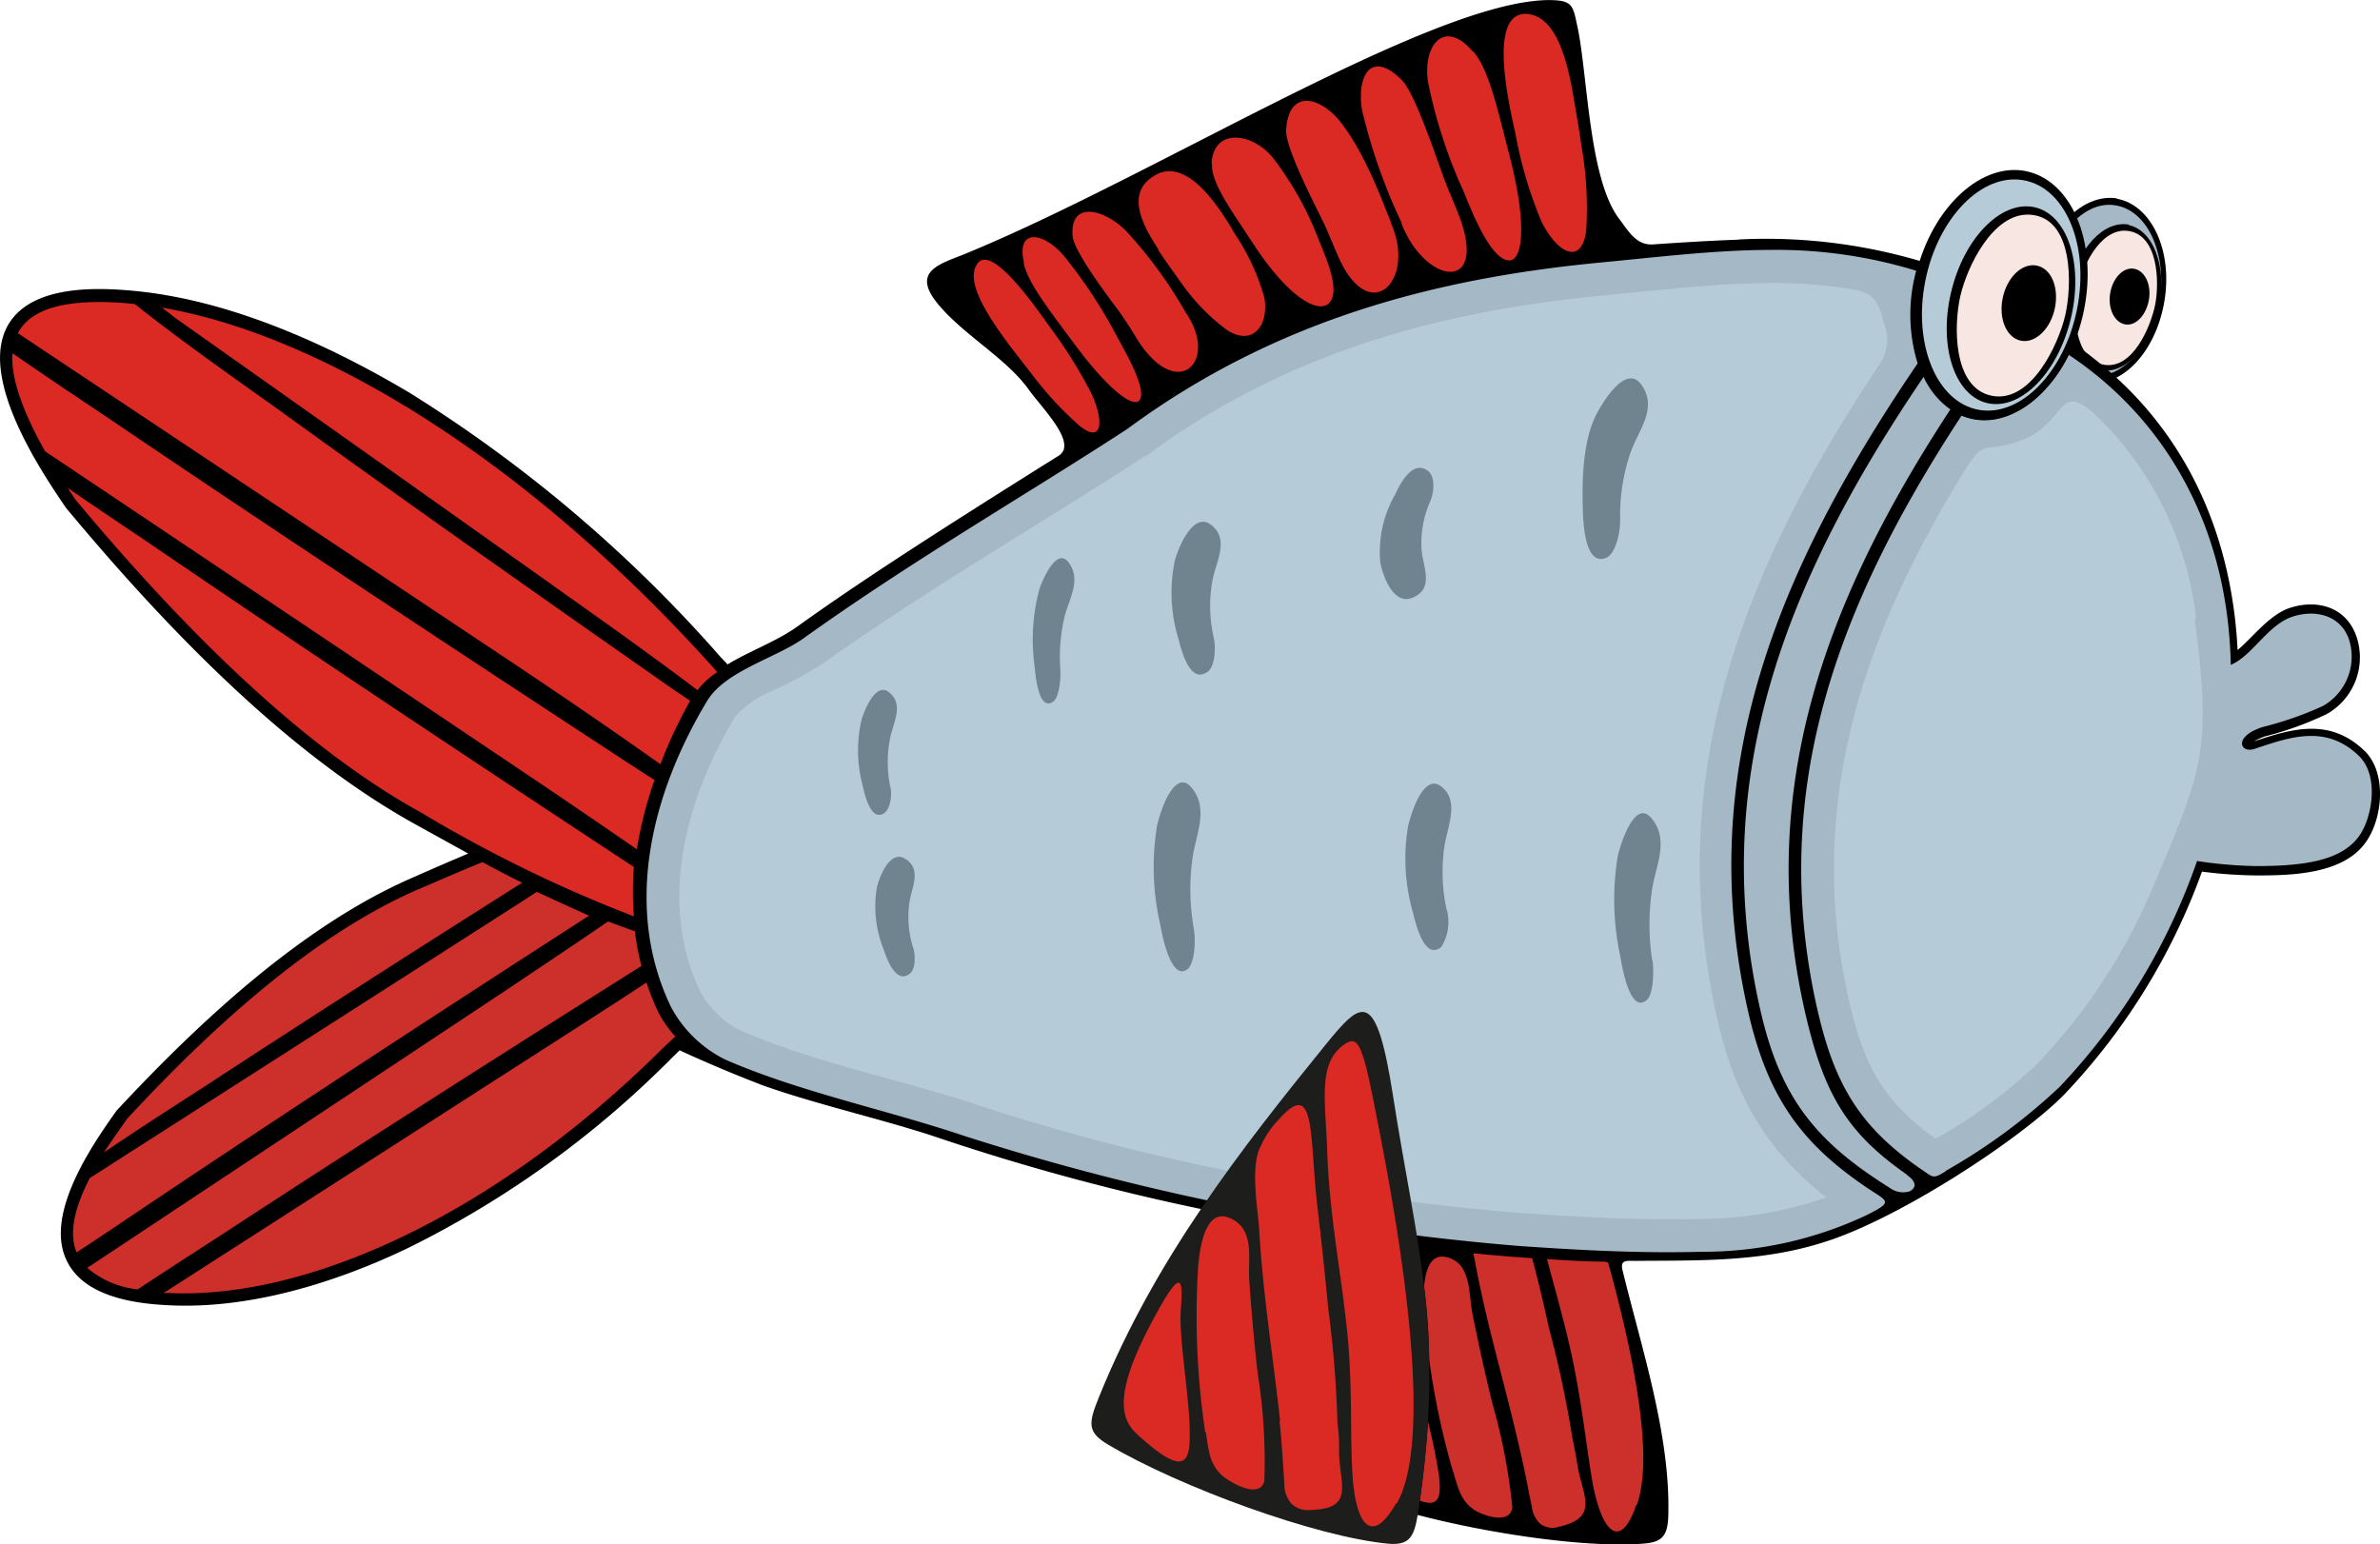
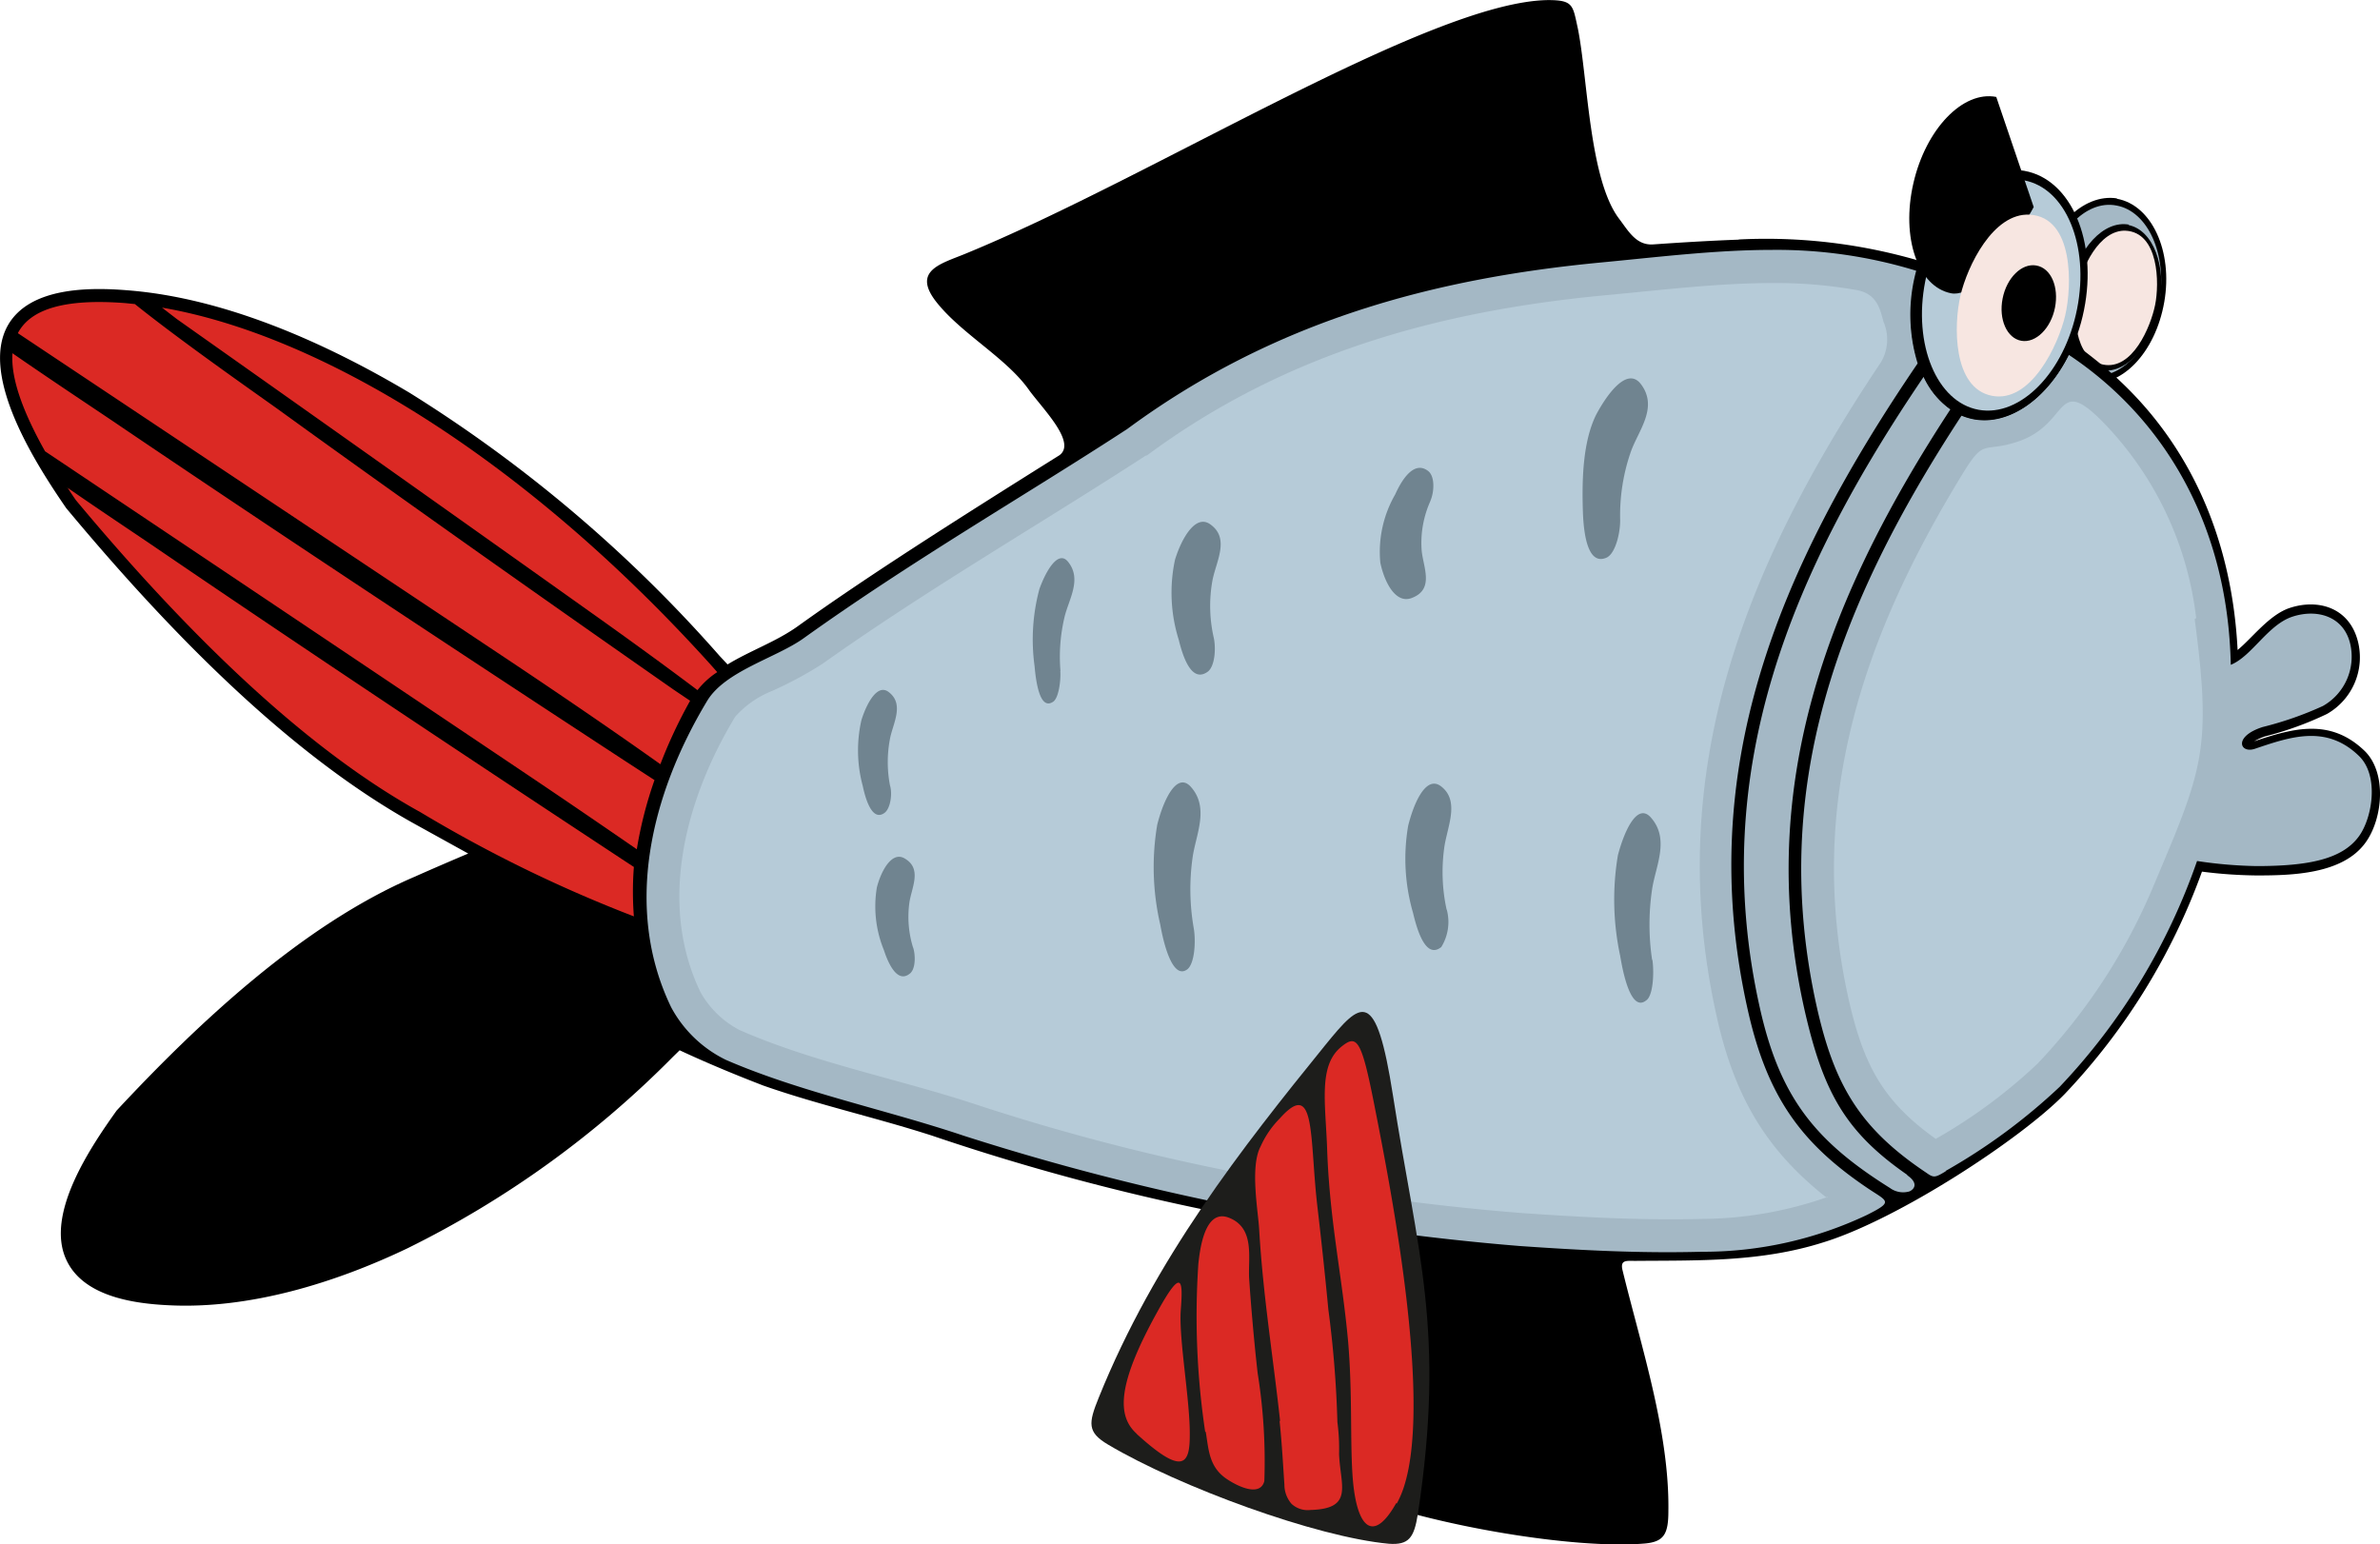
<svg xmlns="http://www.w3.org/2000/svg" width="300" height="194.7" viewBox="0 0 300 194.7" fill="none">
  <path d="M266.81,25.05c4.39.77,7.11,6.58,6,13S267.37,49,263,48.19s-7.09-6.56-6-13,5.55-10.85,9.86-10.18" fill="#000" fill-rule="evenodd" />
  <path d="M266.79,25.91c3.94.72,6.38,6.1,5.42,12s-4.89,10.13-8.83,9.38-6.38-6.08-5.42-12,4.9-10.15,8.83-9.38" fill="#a4b8c5" fill-rule="evenodd" />
  <path d="M268.29,28.37c3.12.62,4.86,5.21,3.88,10.27s-4.29,8.65-7.4,8-4.88-5.21-3.9-10.26,4.31-8.66,7.5-8.06" fill="#000" fill-rule="evenodd" />
  <path d="M268,29.08c-3.44-.17-5.63,4.8-6.17,7.5s-.45,8.63,3.26,9.38,6-4.77,6.56-7.5.49-9.19-3.75-9.38" fill="#f7e6e1" fill-rule="evenodd" />
-   <path d="M269,33.88c1.35.23,2.21,2,1.87,3.92s-1.65,3.34-3,3.09-2.2-2-1.88-3.93,1.67-3.32,3-3.08" fill="#000" fill-rule="evenodd" />
  <path d="M219.15,30.19a68.58,68.58,0,0,1,25.54,3.56,59,59,0,0,1,10.8,5.63,76.37,76.37,0,0,1,9,6.26c11.62,9.37,16.87,22.5,17.56,36.3,1.88-1.54,4-4.46,6.6-5.31,3.62-1.18,7.5,0,8.57,4.24A8.21,8.21,0,0,1,293.32,90a41.65,41.65,0,0,1-7.81,2.83,7.37,7.37,0,0,0-1.37.62c4.95-1.67,9.6-2.94,13.91,1.2,2.85,2.76,2.31,8.59.11,11.59-2.9,4-9.37,4.12-13.74,4.12a58.12,58.12,0,0,1-6.86-.48,80.3,80.3,0,0,1-17.27,28c-5.44,5.62-21,15.84-30.51,18.75-7.88,2.49-15.73,2.25-23.66,2.32-1.09,0-1.88-.15-1.62,1.09,2.35,9.66,5.95,20.49,5.8,30.47,0,2.91-.58,3.86-3,4.07-8.93.75-26.25-2.27-35.51-5.74-2.78-1-2.76-2.1-1.88-5.36a198.32,198.32,0,0,1,8.81-24.25c.92-2.08-2.1-2.53-3.3-2.68-6.13-.71-12.48-1.87-18.75-3.09l-3.48-.68a288.15,288.15,0,0,1-35.74-9.63c-7.18-2.31-14.34-3.88-21.23-6.3q-5.81-2.24-10.55-4.45l-.83.81a124.29,124.29,0,0,1-33.43,24.13c-9.17,4.39-20,7.73-30.19,7.2-4.42-.21-10.78-1.12-12.88-5.77C5.7,153,11.47,144.53,14.7,140h0c10.37-11.14,23.47-23.39,37.39-29.4q3.45-1.53,6.93-3l-6.78-3.75c-16.49-9.15-31.88-25.37-43.9-39.8h0C4.78,58.86-2.68,47.48,1,41c2.76-4.82,10.26-4.79,15-4.41,12.28.94,25,6.6,35.62,12.92A175.54,175.54,0,0,1,90.71,82.69l1,1.07c2.79-1.71,6.13-2.87,8.83-4.8,8.64-6.21,19.85-13.33,33-21.57,2.15-1.57-1.88-5.62-3.75-8.11-2.82-4.09-8.46-7.09-11.69-11.12s.49-4.9,3.53-6.15c23.79-9.75,58.59-31.8,73.5-32,3.22,0,3.11.66,3.75,3.54,1.26,6.19,1.42,19,5.19,24,1.18,1.55,2.16,3.41,4.32,3.26,3.6-.25,7.2-.47,10.8-.6" fill="#000" fill-rule="evenodd" />
  <path d="M240.45,148.13c-7.9-5.46-10.65-10.54-13-20.87-6.41-28.63,3.42-52.75,18.4-75.66a10.19,10.19,0,0,1-3.38-4.09c-16.27,24-27.43,49.41-20.62,79.63,2.53,11.25,7,16.75,16.38,22.62a2.81,2.81,0,0,0,2.46.43c.66-.3,1.14-1.07-.32-2.06M91.5,133.61c9.37,4.07,20.29,6.3,30,9.57a312.59,312.59,0,0,0,70,13.89c7.73.54,15.23.94,23,.73a48.2,48.2,0,0,0,20.85-4.65c3.41-1.72,2.57-1.67,0-3.41-8.14-5.51-12.51-11.25-15-22.24-6.83-30.13,3.58-55.57,21.37-81.69a21,21,0,0,1-.18-11.68,60,60,0,0,0-18.1-2.63c-7.14,0-14.38.9-21.54,1.58-21.09,2-41.25,7.31-59.81,21-12.58,8.21-27,16.5-40.82,26.4-3.47,2.47-9.85,4.1-12.13,7.87-7.22,12-10.52,26.25-4.54,38.63A15.55,15.55,0,0,0,91.5,133.61Zm153.75,14A74.24,74.24,0,0,0,259.63,137a78.86,78.86,0,0,0,17.31-28.46,55.26,55.26,0,0,0,7.5.64c6.67,0,10.82-.9,12.9-3.75,1.68-2.29,2.6-7.63,0-10.14-4.13-4-8.68-2.39-13.13-.89-1.87.62-2.74-1.55,1-2.75A43.12,43.12,0,0,0,292.8,89a7.15,7.15,0,0,0,3.45-7.82c-.81-3.47-4.13-4.46-7.26-3.45s-5.13,5-7.8,6.08c-.35-17.46-8.28-31-20.42-39.08-2.73,5.51-7.5,8.93-11.92,8.14a8.15,8.15,0,0,1-1.6-.47C231.71,76.13,222.88,99.45,229,126.9c2.21,9.84,5.38,15.3,13.8,20.93.94.67,1.11.65,2.48-.19Z" fill="#a4b8c5" fill-rule="evenodd" />
-   <path d="M13.12,145.24C14,143.91,15,142.5,16,141.06q20.13-21.78,36.72-28.95c2.7-1.15,5.38-2.33,8.1-3.43,1.65.9,3.31,1.76,5,2.6Q42.9,125.77,26.42,136.56c-2.5,1.63-8.25,5.27-13.26,8.68M9.65,157.88c-1-2.44-.26-5.63,1.67-9.38.88-.56,1.88-1.18,2.93-1.87l49.82-31.88,3.6-2.32c2.15,1,4.35,2,6.58,3q-33.31,21.48-56.42,37C16.09,153.58,13.12,155.63,9.65,157.88Zm7.71,4.66A11.61,11.61,0,0,1,11,159.83L64,124.69c4.46-3,8.76-5.85,12.64-8.53l2.7,1,.69.23a31,31,0,0,0,.83,4.38q-30.42,19.17-51.75,33.12C26.83,156.39,22.14,159.38,17.36,162.54ZM83.6,132.09C62,153.56,38.34,163.82,21.28,163h-.66l52.95-34c2.72-1.75,5.38-3.47,7.92-5.14a35,35,0,0,0,1.4,3.56,14.15,14.15,0,0,0,2.23,3.24ZM180,179.23a69.24,69.24,0,0,1,1.39,6.85c.3,2.62,0,4-2.42,3.09C179.47,185.63,179.81,182.27,180,179.23Zm3.07,6a98.84,98.84,0,0,1-2.92-13.83,79.38,79.38,0,0,0-.64-9.19c.23-2.78,1.14-4.09,2.74-3.75,3.22.67,2.85,4.56,3.34,7.07s1.51,7.31,2.53,11.4A74.12,74.12,0,0,1,190.63,190c-.21,1.88-2.66,1.43-4.39.58C184,189.38,183.75,187.29,183.07,185.19Zm10.13-26.62q-3.75-.24-7.5-.62c.11.45.2.86.26,1.22,1.46,7.89,3.75,15.32,5.49,23,.7,2.85,1.19,5.63,1.64,7.75a3.45,3.45,0,0,0,1.12,2.19,2.62,2.62,0,0,0,2.29.32c5-1.12,3.11-3.75,2.38-7.5-.19-1.31-.45-2.59-.71-3.86a132.15,132.15,0,0,0-2.91-13.63c-.62-2.85-1.31-5.82-2.14-8.89Zm13.12,31.11c2.22-6.14-.47-19.17-3.62-30.57a1.94,1.94,0,0,0-.63-.11c-2.35,0-4.71-.17-7.07-.32,1.05,4,2.17,7.8,3.11,12.11,1.31,6.12,1.88,11.78,2.64,16.13,1.26,6.6,3.62,8.34,5.5,2.76Z" fill="#cd2f2a" fill-rule="evenodd" />
  <path d="M255.19,21.54c5.88,1.05,9.24,8.89,7.5,17.54s-7.95,14.77-13.84,13.74-9.26-8.89-7.5-17.51,8-14.8,13.86-13.77" fill="#000" fill-rule="evenodd" />
  <path d="M255.11,22.73c5.27.95,8.29,8.21,6.71,16.2s-7.14,13.68-12.41,12.73-8.31-8.23-6.73-16.22,7.14-13.69,12.43-12.71" fill="#b6cbd8" fill-rule="evenodd" />
-   <path d="M256.35,26.1c4.18.83,6.3,7,4.72,13.88s-6.24,11.7-10.42,10.87-6.32-7-4.75-13.86,6.25-11.71,10.45-10.89" fill="#000" fill-rule="evenodd" />
+   <path d="M256.35,26.1s-6.24,11.7-10.42,10.87-6.32-7-4.75-13.86,6.25-11.71,10.45-10.89" fill="#000" fill-rule="evenodd" />
  <path d="M255.84,27.06c-4.61-.25-7.85,6.48-8.72,10.18s-1,11.66,3.94,12.65,8.4-6.43,9.26-10.12,1.13-12.39-4.48-12.71" fill="#f7e6e1" fill-rule="evenodd" />
  <path d="M256.67,33.47c1.87.32,2.87,2.7,2.36,5.31s-2.42,4.5-4.24,4.18-2.88-2.7-2.36-5.33,2.42-4.48,4.24-4.16" fill="#000" fill-rule="evenodd" />
  <path d="M230.27,151c-7.5-5.9-11.52-12.52-13.8-22.5-7.11-31.33,3.75-57.61,20.62-82.83a5.62,5.62,0,0,0,.32-5.12c-.45-1.76-.92-3.58-3.47-4a58.3,58.3,0,0,0-10.39-.87c-7.08,0-14.15.89-21.2,1.54-21.15,2-40.45,7.37-57.79,20.2h-.11c-13.58,8.81-27.56,16.87-40.76,26.25a48.1,48.1,0,0,1-6.36,3.43,12.27,12.27,0,0,0-4.65,3.24c-6.19,10.22-9.84,23.46-4.37,34.76a12,12,0,0,0,4.91,4.75c9.38,4.12,20,6.15,29.76,9.37a274,274,0,0,0,31,8.21,291.44,291.44,0,0,0,38,5.5c7.5.52,15,.92,22.59.73a48.47,48.47,0,0,0,15.83-2.78m46.43-72.95a42.47,42.47,0,0,0-11.65-24.62C259,47,261,53.49,254.29,55.69c-4.43,1.46-4.09-.6-7,4.2C235,80,227.51,101.14,233,125.87c1.88,8.34,4.3,12.92,11,17.7a66.39,66.39,0,0,0,12.82-9.47,73.93,73.93,0,0,0,14.61-22.37c6.19-14.68,7.41-17.1,5.21-33.69Z" fill="#b6cbd8" fill-rule="evenodd" />
  <path d="M204.22,65.49A24.39,24.39,0,0,1,205.55,57c.94-2.72,3.55-5.63,1.26-8.61-1.67-2.12-4.12,1.09-5.62,3.9-1.69,3.43-1.79,8.22-1.67,12.12s.93,6.82,3,5.88c1.12-.52,1.74-3.18,1.7-4.82m-23.92-2.3a12.8,12.8,0,0,0-1.11,6.07c.13,2.12,1.71,5-1.2,6.13-2.12.85-3.52-2.11-4-4.44a14.49,14.49,0,0,1,1.88-8.61c1.05-2.34,2.57-4.21,4.18-2.92C180.92,60.13,180.77,62.12,180.28,63.19ZM153,80.42a18,18,0,0,1-.19-7.13c.41-2.41,2.31-5.41-.28-7.21-1.87-1.3-3.62,1.87-4.42,4.48a19.86,19.86,0,0,0,.48,10.12c.73,3,1.88,5.27,3.64,4C153.15,84,153.28,81.71,153,80.42Zm-19.33,4.16a21.72,21.72,0,0,1,.52-6.82c.53-2.2,2.2-4.71.47-6.9-1.24-1.62-2.81,1.07-3.64,3.39a24.57,24.57,0,0,0-.61,9.73c.26,3,.9,5.38,2.28,4.52C133.42,88.13,133.74,85.88,133.65,84.58ZM112.18,99a15.55,15.55,0,0,1,0-5.85c.34-1.87,1.87-4.37-.15-5.9-1.43-1.13-2.79,1.42-3.45,3.54a17.23,17.23,0,0,0,.17,8.29c.52,2.45,1.42,4.37,2.75,3.39C112.27,101.89,112.5,100,112.18,99Zm2.92,20.48a13.09,13.09,0,0,1-.48-5.63c.24-1.87,1.68-4.31-.57-5.62-1.63-1-3,1.59-3.52,3.64a14.58,14.58,0,0,0,.88,7.89c.75,2.29,1.88,4.07,3.24,3C115.42,122.23,115.42,120.43,115.1,119.44ZM150.47,117a28.55,28.55,0,0,1-.15-8.85c.39-2.9,2.19-6.32-.25-9-1.76-1.87-3.43,1.73-4.2,4.82a32.1,32.1,0,0,0,.38,12.58c.67,3.75,1.87,6.84,3.43,5.63C150.6,121.43,150.75,118.61,150.47,117Zm31.87-2.36a22.26,22.26,0,0,1-.3-7.72c.34-2.63,2.06-5.95-.43-7.82-1.87-1.37-3.39,2.1-4.11,5a24.53,24.53,0,0,0,.62,11c.75,3.2,1.88,5.62,3.55,4.29a6,6,0,0,0,.71-4.67ZM208.25,121a30.24,30.24,0,0,1,0-8.91c.44-2.91,2.24-6.28-.13-9-1.72-2-3.37,1.63-4.18,4.71a33.75,33.75,0,0,0,.28,12.67c.62,3.75,1.69,6.94,3.3,5.63.85-.58,1-3.42.77-5.08Z" fill="#708490" fill-rule="evenodd" />
  <path d="M178.72,190.86c-.47,3-1.14,3.93-3.65,3.75-9.19-.85-26.37-7.15-35.38-12.49-2.67-1.58-2.5-2.7-1.19-5.94,7.07-17.52,18-31.41,28.54-44.42,4.58-5.63,6.4-7.39,8.55,6.37,3.08,19.82,6.64,29.59,3.13,52.76" fill="#1d1d1b" fill-rule="evenodd" />
  <path d="M89.57,83.78c-23.7-26.25-49.45-41.63-69.15-45l1.87,1.44q30.65,21.66,52.07,36.9C79.25,80.59,83.94,84,87.92,87a10.35,10.35,0,0,1,2.49-2.27ZM17,38.33l-1.2-.12C8.06,37.61,3.82,39,2.25,42L65,83.81c6.65,4.45,13,8.8,18.24,12.53a61,61,0,0,1,3.75-8L85,87q-29.67-20.72-50-35.44C31.61,49.14,22.69,42.9,17,38.33ZM1.57,44.53c-.22,3.15,1.3,7.35,4.11,12.36q35.63,23.86,60.84,40.8c4.88,3.28,9.57,6.49,13.75,9.37a50.71,50.71,0,0,1,2.23-8.72l-3.86-2.51q-37.57-24.58-63.32-42C12.64,52,7.1,48.36,1.57,44.53Zm6.9,16.88c.34.52.7,1.07,1.07,1.61Q33.33,91.55,53,102.39a172.44,172.44,0,0,0,26.9,13.13,40.49,40.49,0,0,1,0-6.23l-.54-.35Q43.73,85.47,19.2,68.74c-2.1-1.43-6.28-4.2-10.73-7.28Z" fill="#db2924" fill-rule="evenodd" />
-   <path d="M126.94,43.13c.93,1.23,2,2.58,3.18,4.12a44.3,44.3,0,0,0,6,6.47c2.78,2.19,3.12-.47,1.43-4.16A59.64,59.64,0,0,0,132.17,41c-2.89-4.13-7.69-10.45-9.13-7.5-1.17,2.12,1.29,6.07,3.9,9.62m2.1-9.92c.52,2.4,3,5.62,6.61,10.46,4.35,5.81,7.3,7.78,8,6.77.92-1.33-1.65-5.8-2.85-8a61.78,61.78,0,0,0-6.73-10.22c-2.64-3.06-6-3.39-5,.88Zm20.51,6.37A55.43,55.43,0,0,0,141.84,29c-2.92-2.79-7-3.62-6.64.77.15,1.87,4.37,7.5,5.63,9.17.9,1.23,1.87,2.75,2.66,4.07,5,7.65,10.11,2.56,6.06-3.47ZM146,31.52c.77,1.18,1.7,2.47,2.74,3.92a25.91,25.91,0,0,0,5.9,6.15c3.19,2.08,5.29-.43,4.75-4a27.77,27.77,0,0,0-3.75-8.12c-2.25-3.92-6.34-9.92-10.32-7.2-3.24,2.07-1.53,5.82.68,9.13Zm6.77-10.89c-.12,2.45,2.28,5.62,5.62,10.74,4.07,6,7.5,8,8.95,7,1.87-1.37-.25-6-1.13-8.18a40.67,40.67,0,0,0-5.87-10.44C157.59,16.58,152.92,16.24,152.72,20.63Zm22.61,7.5c-.62-1.34-3-8.39-6.34-12.66-2.59-3.34-6.62-4.31-6.92.9-.13,2.17,3.36,8.91,4.37,11,.75,1.44,1.45,3.28,2.14,4.84C172.59,41.4,178.57,35.4,175.33,28.13Zm1.31,0a71.77,71.77,0,0,1-5-14.24c-.71-4.35,1.15-7.72,5.05-3.75,1.61,1.65,4.18,9.38,5,11.59.57,1.65,1.43,3.56,2.1,5.27C187.72,37,179.68,36,176.64,28.13Zm9-21.66c2,2.31,3,7,4.8,14,2.05,8.34,1.35,12.51-.35,12.36-2.25-.21-4.54-5.93-5.63-8.65A62.77,62.77,0,0,1,180,10.31C179.32,5.63,182.1,2.33,185.62,6.47Zm12.62,5.62c.34,1.88.68,3.85,1,6.12a45.28,45.28,0,0,1,.64,10.72c-.49,4.48-3.51,3.23-5.62-.94A53.07,53.07,0,0,1,191,16.74c-1.33-5.79-3-15,1.31-15,3.62.14,5.12,5.2,6,10.28Z" fill="#db2924" fill-rule="evenodd" />
  <path d="M176.06,189.54c5.34-9.37-.86-40.23-2.81-50.17-1.61-8.19-2.18-9-4.07-7.5-3.11,2.4-2.06,7.27-1.88,13.39.36,9,1.88,15.62,2.63,23.85.54,6.35.26,12.11.54,16.63.42,6.84,2.57,9,5.52,3.75m-14.7-10.39c.31,3,.45,5.76.61,8.06a3.7,3.7,0,0,0,.9,2.42,3,3,0,0,0,2.39.77c5.51-.15,3.75-3.07,3.6-7.07a25.41,25.41,0,0,0-.21-4,135,135,0,0,0-1.14-14.2c-.38-4-.83-8.25-1.35-12.71-1.07-8.92-.15-16.55-4.77-11.38a11.93,11.93,0,0,0-2.42,3.53c-1.36,2.56-.31,8.13-.18,10.48.48,8.25,1.76,16.08,2.64,24.15Zm-9.38,1.37a98.56,98.56,0,0,1-.86-21.09c.45-4.62,1.76-6.7,3.86-5.87,3.34,1.31,2.38,5.12,2.55,7.72s.58,7.61,1.07,11.89a70.28,70.28,0,0,1,.84,13.59c-.48,1.88-3,.9-4.76-.28-2.23-1.52-2.25-3.69-2.62-5.9Zm-8.64.26c-2.5-2.25-2.44-6.22,2.57-15.28,3.2-5.83,3.28-4,3-.34s1.2,11.53,1.13,15.9c0,3.79-1.07,4.86-6.66-.22Z" fill="#db2924" fill-rule="evenodd" />
</svg>